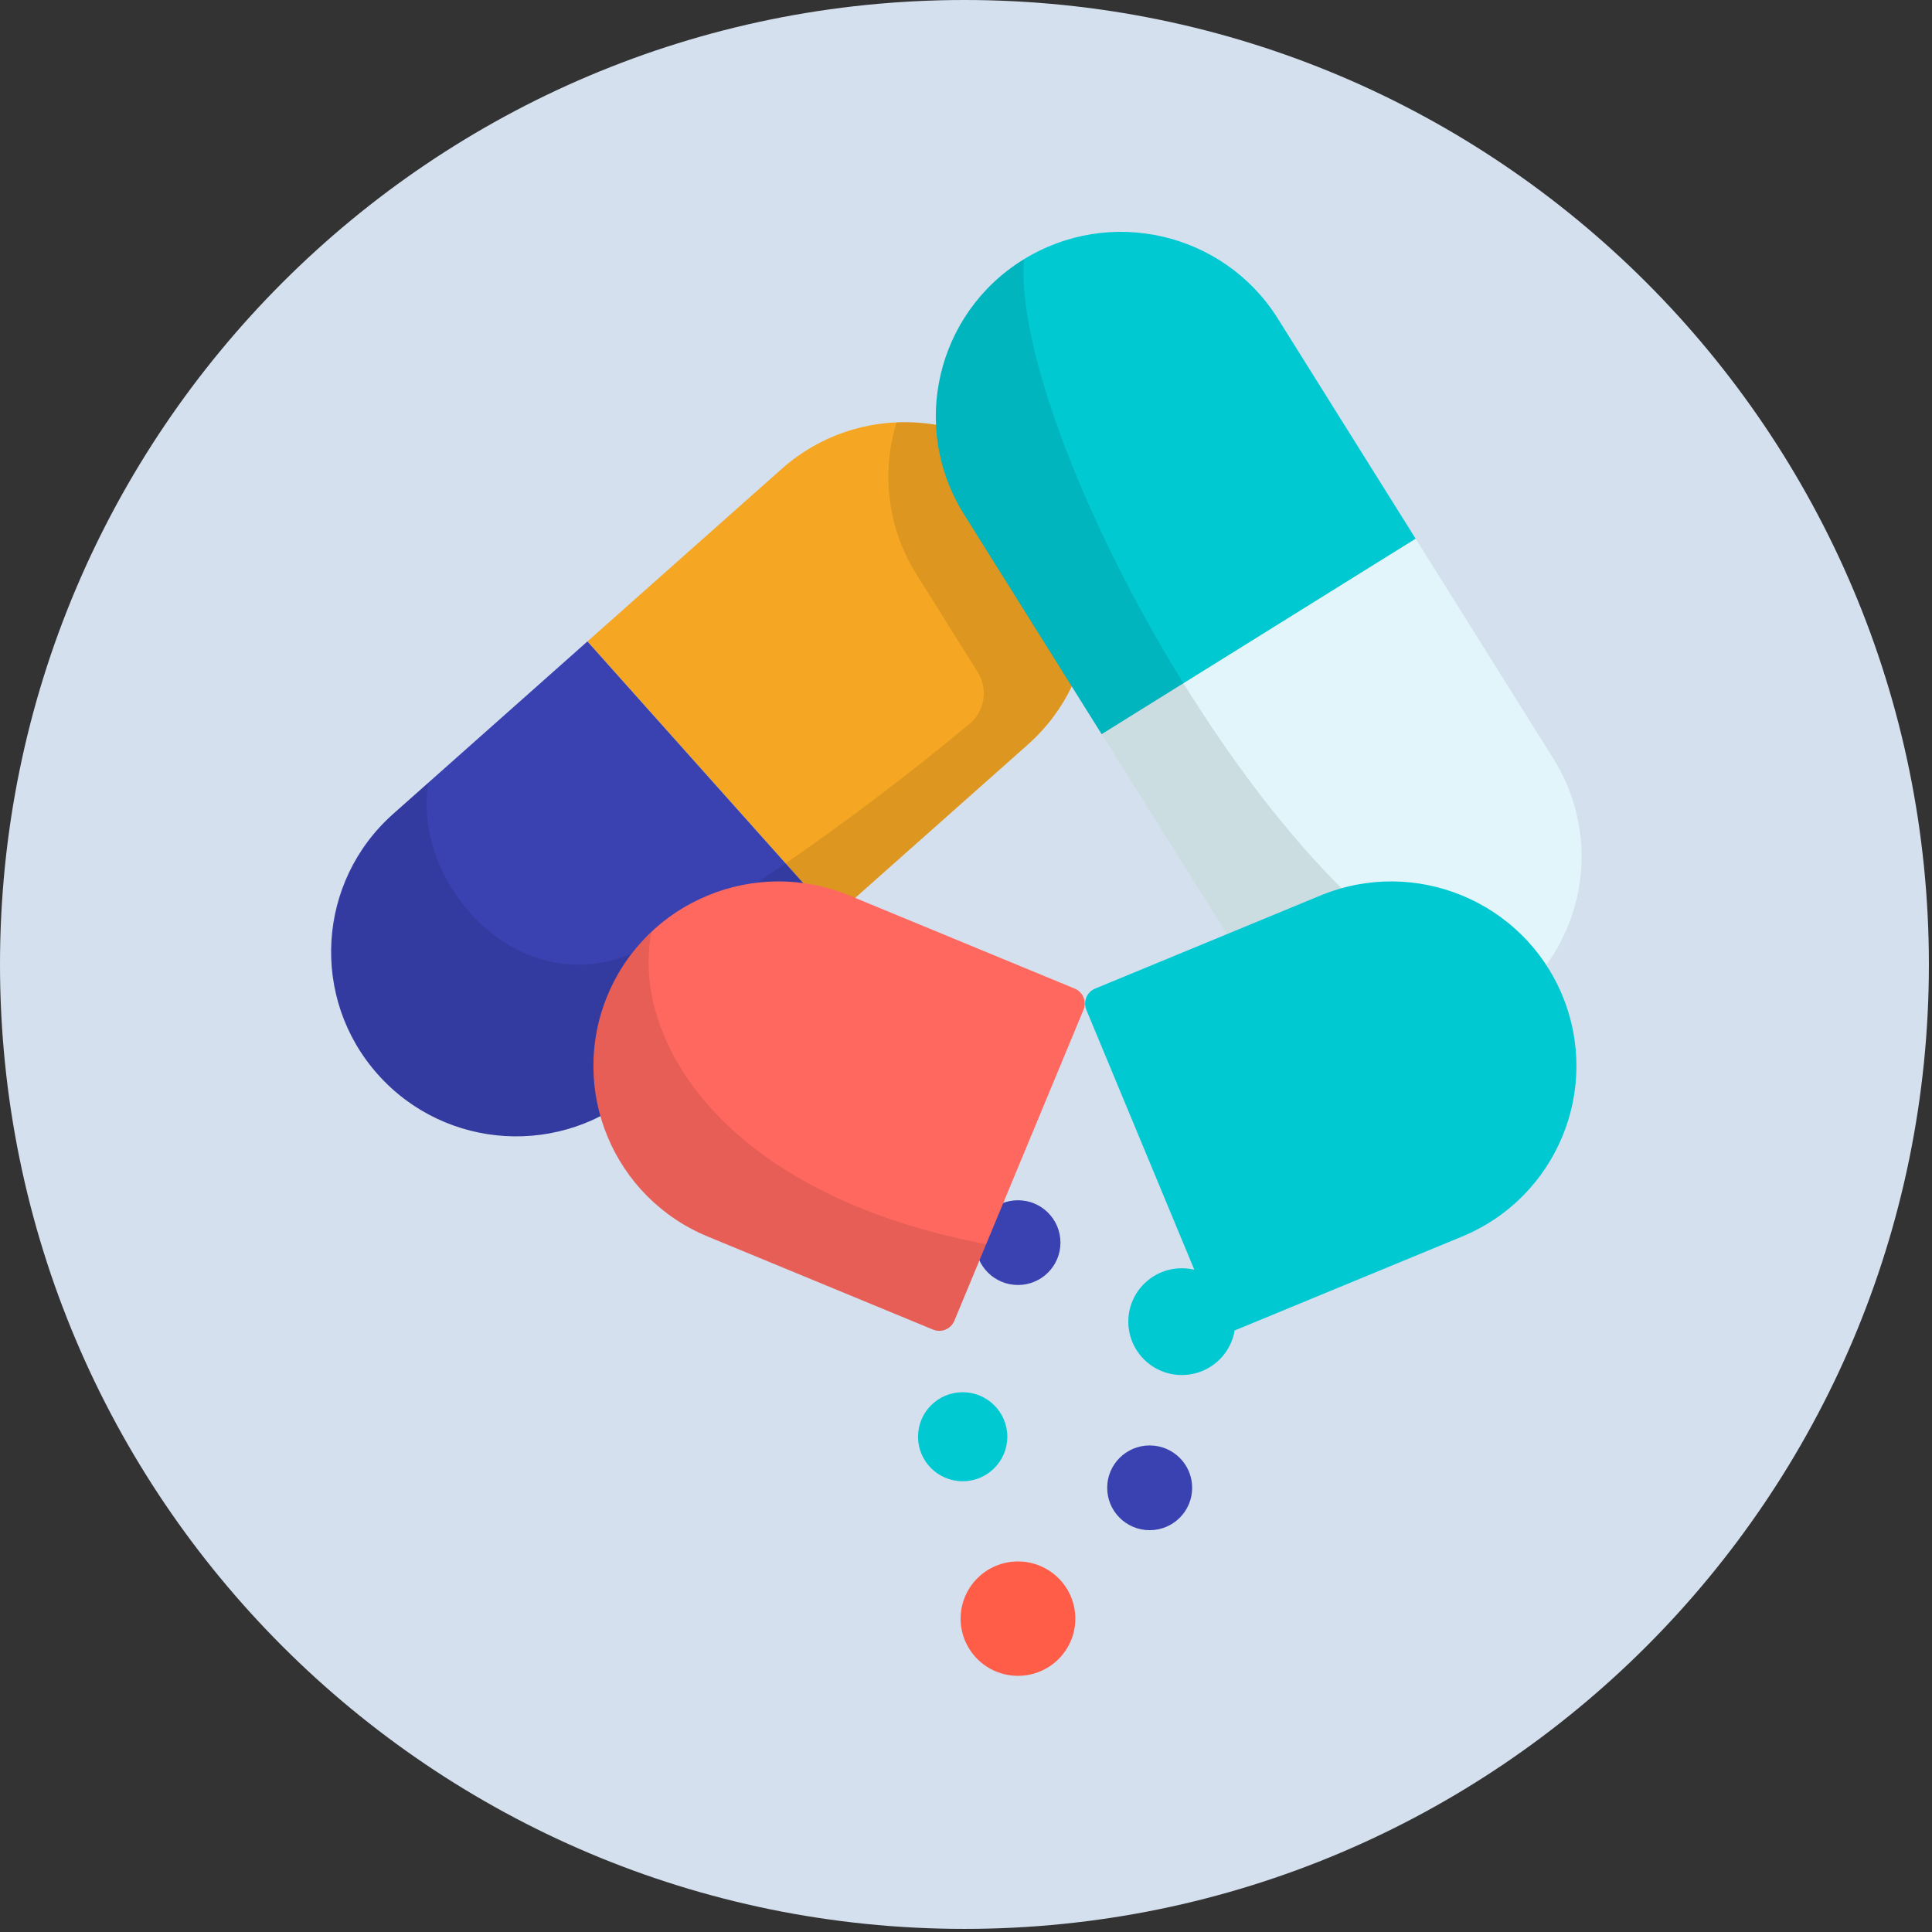
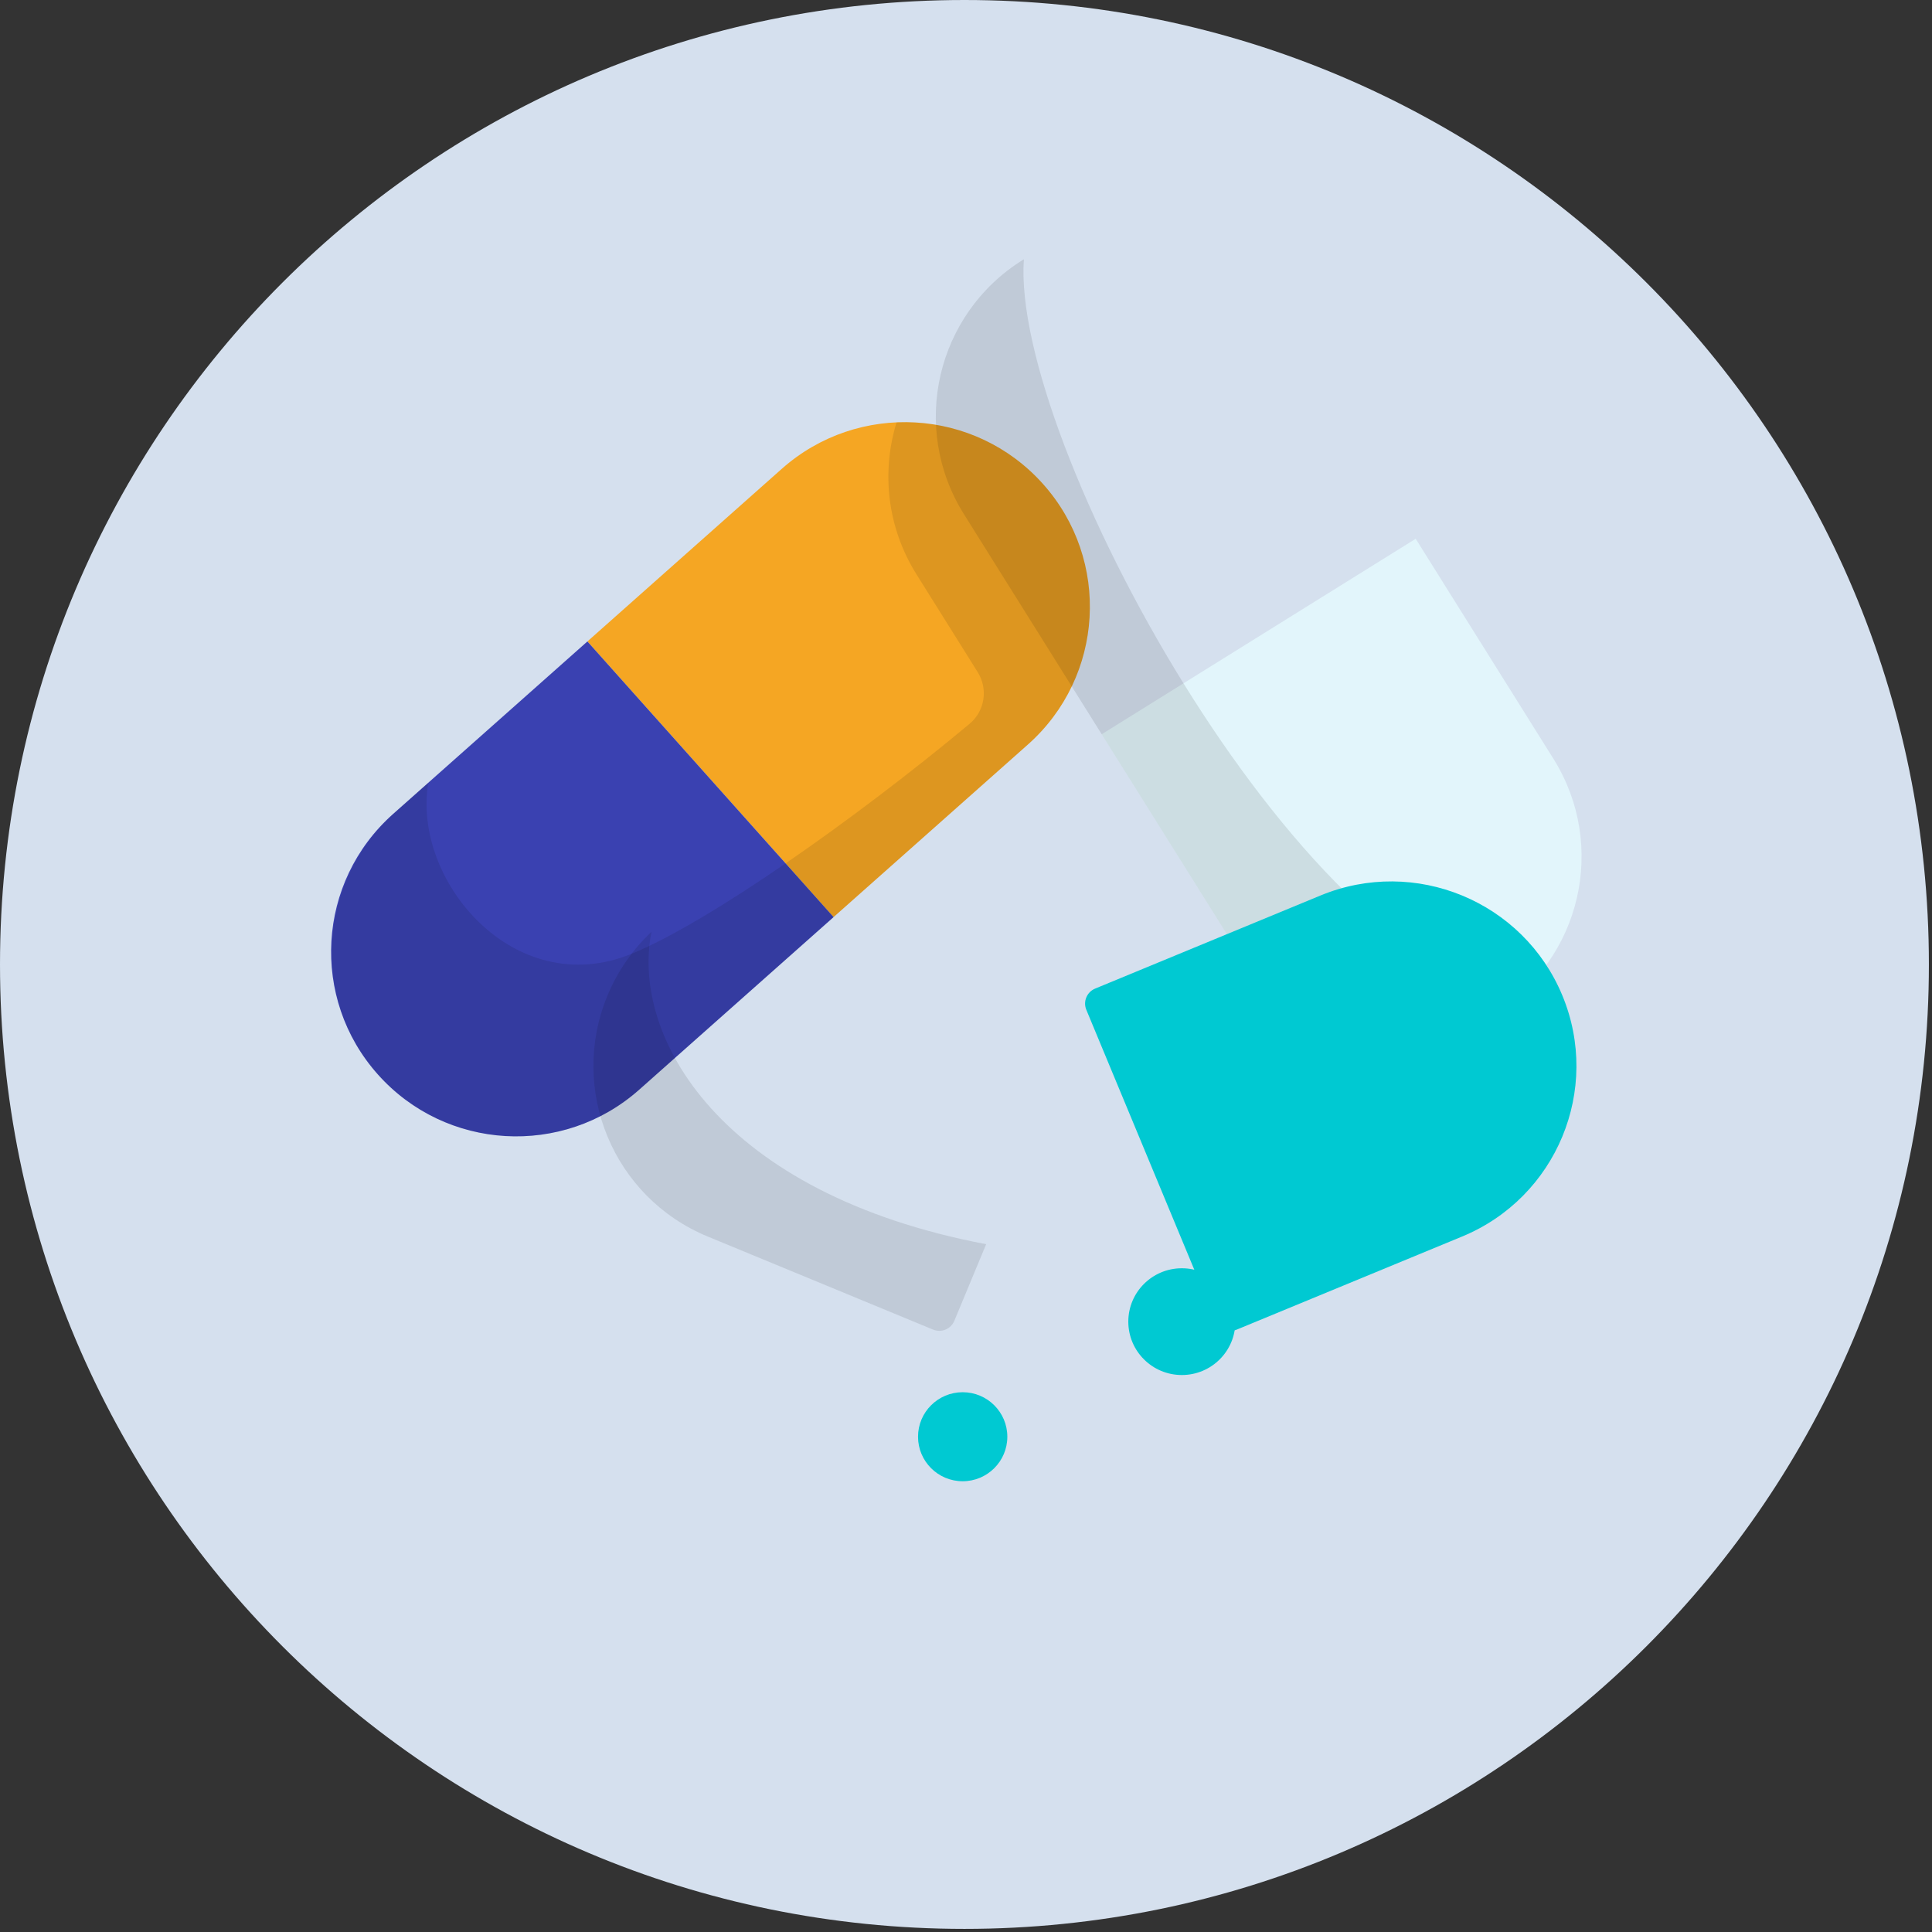
<svg xmlns="http://www.w3.org/2000/svg" width="100px" height="100px" viewBox="0 0 100 100">
  <rect x="0" y="0" width="100" height="100" fill="#333333" stroke="none" />
  <title>meditation</title>
  <desc>Created with Sketch.</desc>
  <g id="designs" stroke="none" stroke-width="1" fill="none" fill-rule="evenodd">
    <g id="Education" transform="translate(-341, -2805)">
      <g id="Group-18" transform="translate(341, 2526)">
        <g id="Group-8" transform="translate(0, 279)">
          <g id="meditation">
            <path d="M0,49.92 C0,22.354 22.354,0 49.92,0 C77.485,0 99.839,22.354 99.839,49.92 C99.839,77.485 77.485,99.839 49.92,99.839 C22.354,99.839 0,77.485 0,49.92 Z" id="Path" fill="#D5E0EE" />
            <g id="822143" transform="translate(17, 12)">
              <ellipse id="Oval" fill="#00C9D2" cx="32.828" cy="62.365" rx="2.311" ry="2.304" />
              <g id="Group" transform="translate(33.378, 50.071)" fill="#3A41B1">
-                 <ellipse id="Oval" cx="9.129" cy="14.938" rx="2.199" ry="2.193" />
-                 <ellipse id="Oval" cx="2.312" cy="2.247" rx="2.199" ry="2.193" />
-               </g>
+                 </g>
              <ellipse id="Oval" fill="#00C9D2" cx="44.172" cy="56.408" rx="2.771" ry="2.763" />
-               <ellipse id="Oval" fill="#FF5D47" cx="35.69" cy="71.781" rx="2.969" ry="2.96" />
              <path d="M23.461,12.27 L13.404,21.201 L26.145,35.468 L36.203,26.537 C40.154,23.029 40.505,16.991 36.986,13.051 C33.468,9.111 27.412,8.761 23.461,12.27 Z" id="Path" fill="#F5A623" />
              <path d="M3.346,30.132 L13.404,21.201 L26.146,35.468 L16.088,44.399 C12.137,47.908 6.081,47.558 2.563,43.618 C-0.956,39.678 -0.605,33.64 3.346,30.132 Z" id="Path" fill="#3A41B1" />
              <path d="M36.986,13.051 C34.993,10.819 32.185,9.74 29.407,9.861 C28.621,12.415 28.906,15.281 30.436,17.725 L33.607,22.791 C34.154,23.665 33.975,24.808 33.182,25.468 C27.248,30.413 19.657,35.749 15.688,37.371 C9.616,39.851 4.312,33.576 5.169,28.514 L3.453,30.037 C-0.479,33.529 -0.971,39.557 2.479,43.523 C5.984,47.552 12.105,47.936 16.088,44.399 L36.203,26.537 C40.154,23.029 40.505,16.991 36.986,13.051 Z" id="Path" fill="#000000" opacity="0.1" />
-               <path d="M32.892,14.612 L40.024,26.004 L56.276,15.887 L49.144,4.495 C46.342,0.02 40.433,-1.343 35.945,1.451 C31.457,4.244 30.09,10.137 32.892,14.612 Z" id="Path" fill="#00C9D2" />
              <path d="M47.156,37.396 L40.024,26.004 L56.276,15.887 L63.408,27.278 C66.21,31.754 64.843,37.646 60.355,40.44 C55.867,43.234 49.958,41.871 47.156,37.396 Z" id="Path" fill="#E2F5FB" />
              <path d="M60.355,40.44 C60.786,40.171 61.188,39.874 61.561,39.552 C50.172,37.883 35.326,10.775 35.995,1.421 C35.978,1.431 35.962,1.44 35.945,1.451 C31.457,4.244 30.09,10.137 32.892,14.612 L47.156,37.396 C49.958,41.871 55.867,43.234 60.355,40.44 Z" id="Path" fill="#000000" opacity="0.1" />
-               <path d="M19.631,52.002 L31.294,56.819 C31.724,56.997 32.218,56.793 32.396,56.364 L39.082,40.267 C39.261,39.838 39.056,39.347 38.626,39.169 L26.963,34.351 C22.075,32.333 16.471,34.647 14.446,39.521 C12.422,44.395 14.743,49.983 19.631,52.002 Z" id="Path" fill="#FF685F" />
              <path d="M32.396,56.364 L34.043,52.4 C20.267,49.786 15.642,41.668 16.72,36.232 C15.766,37.129 14.981,38.235 14.446,39.521 C12.422,44.395 14.743,49.983 19.631,52.002 L31.294,56.819 C31.725,56.997 32.218,56.793 32.396,56.364 Z" id="Path" fill="#000000" opacity="0.1" />
              <path d="M58.68,52.002 L47.017,56.819 C46.586,56.997 46.093,56.793 45.915,56.364 L39.228,40.267 C39.05,39.838 39.254,39.347 39.685,39.169 L51.348,34.351 C56.236,32.333 61.84,34.647 63.865,39.521 C65.889,44.395 63.568,49.983 58.68,52.002 Z" id="Path" fill="#00C9D2" />
            </g>
          </g>
        </g>
      </g>
    </g>
  </g>
</svg>